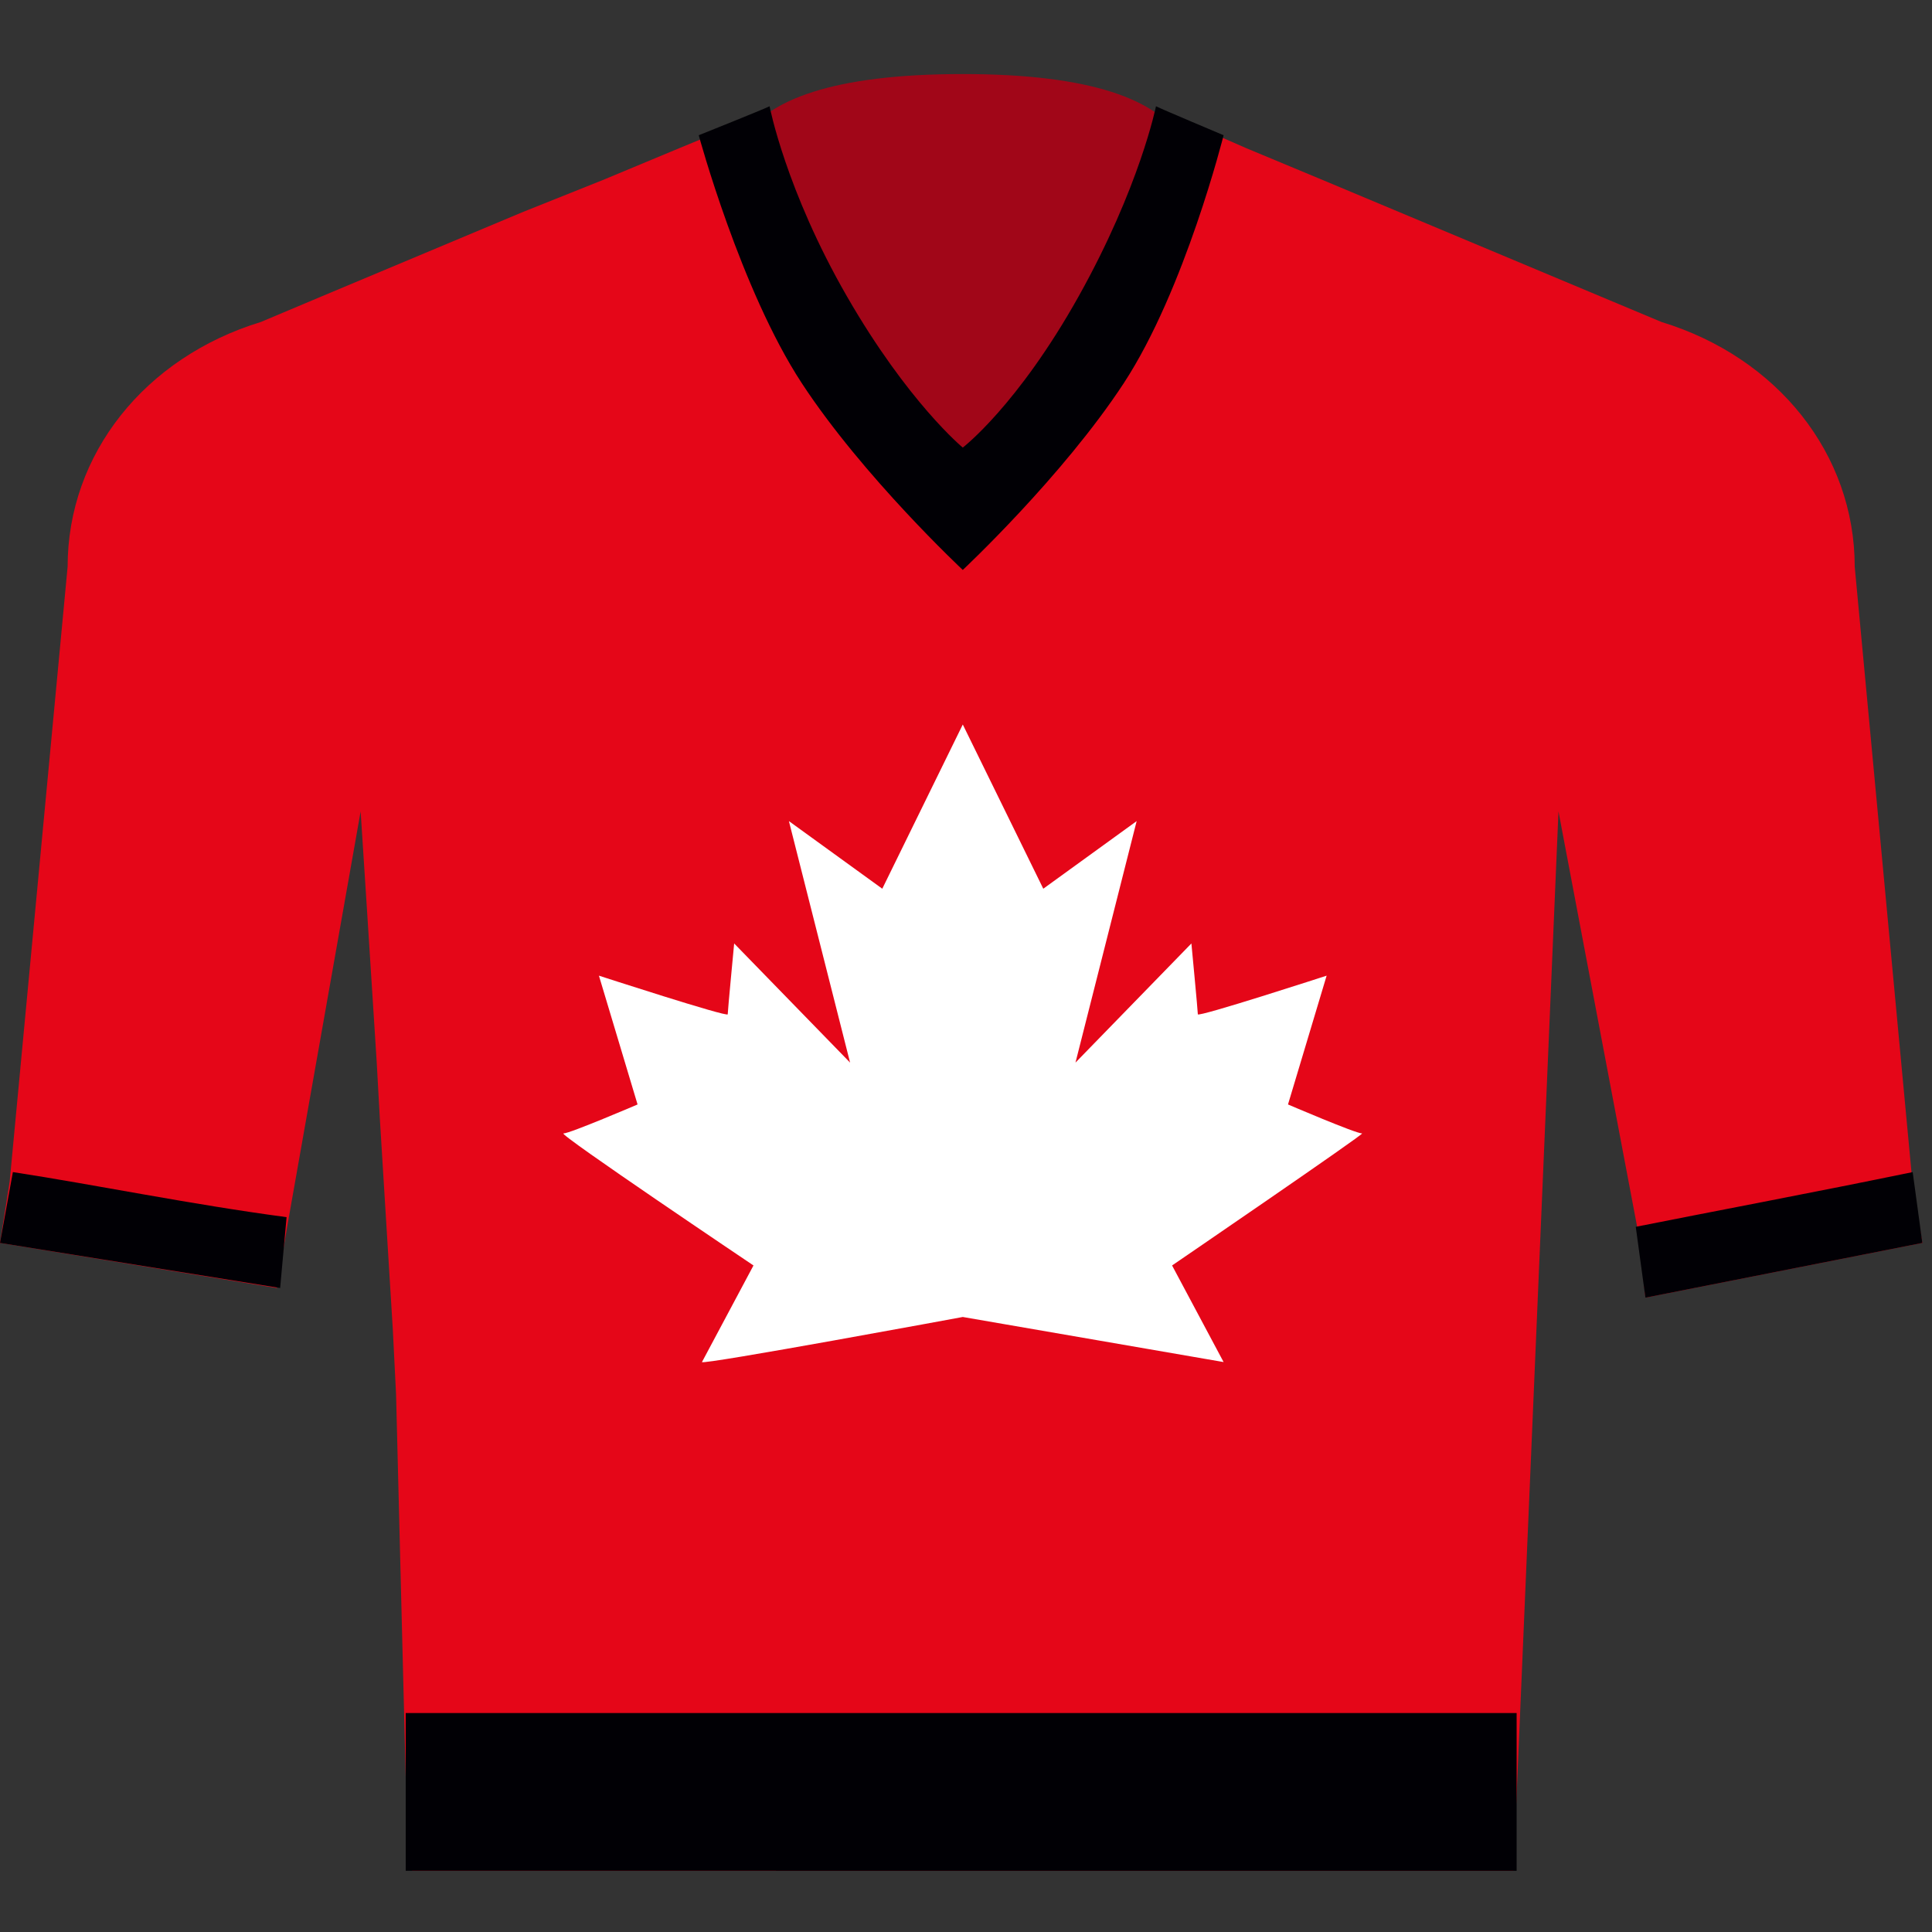
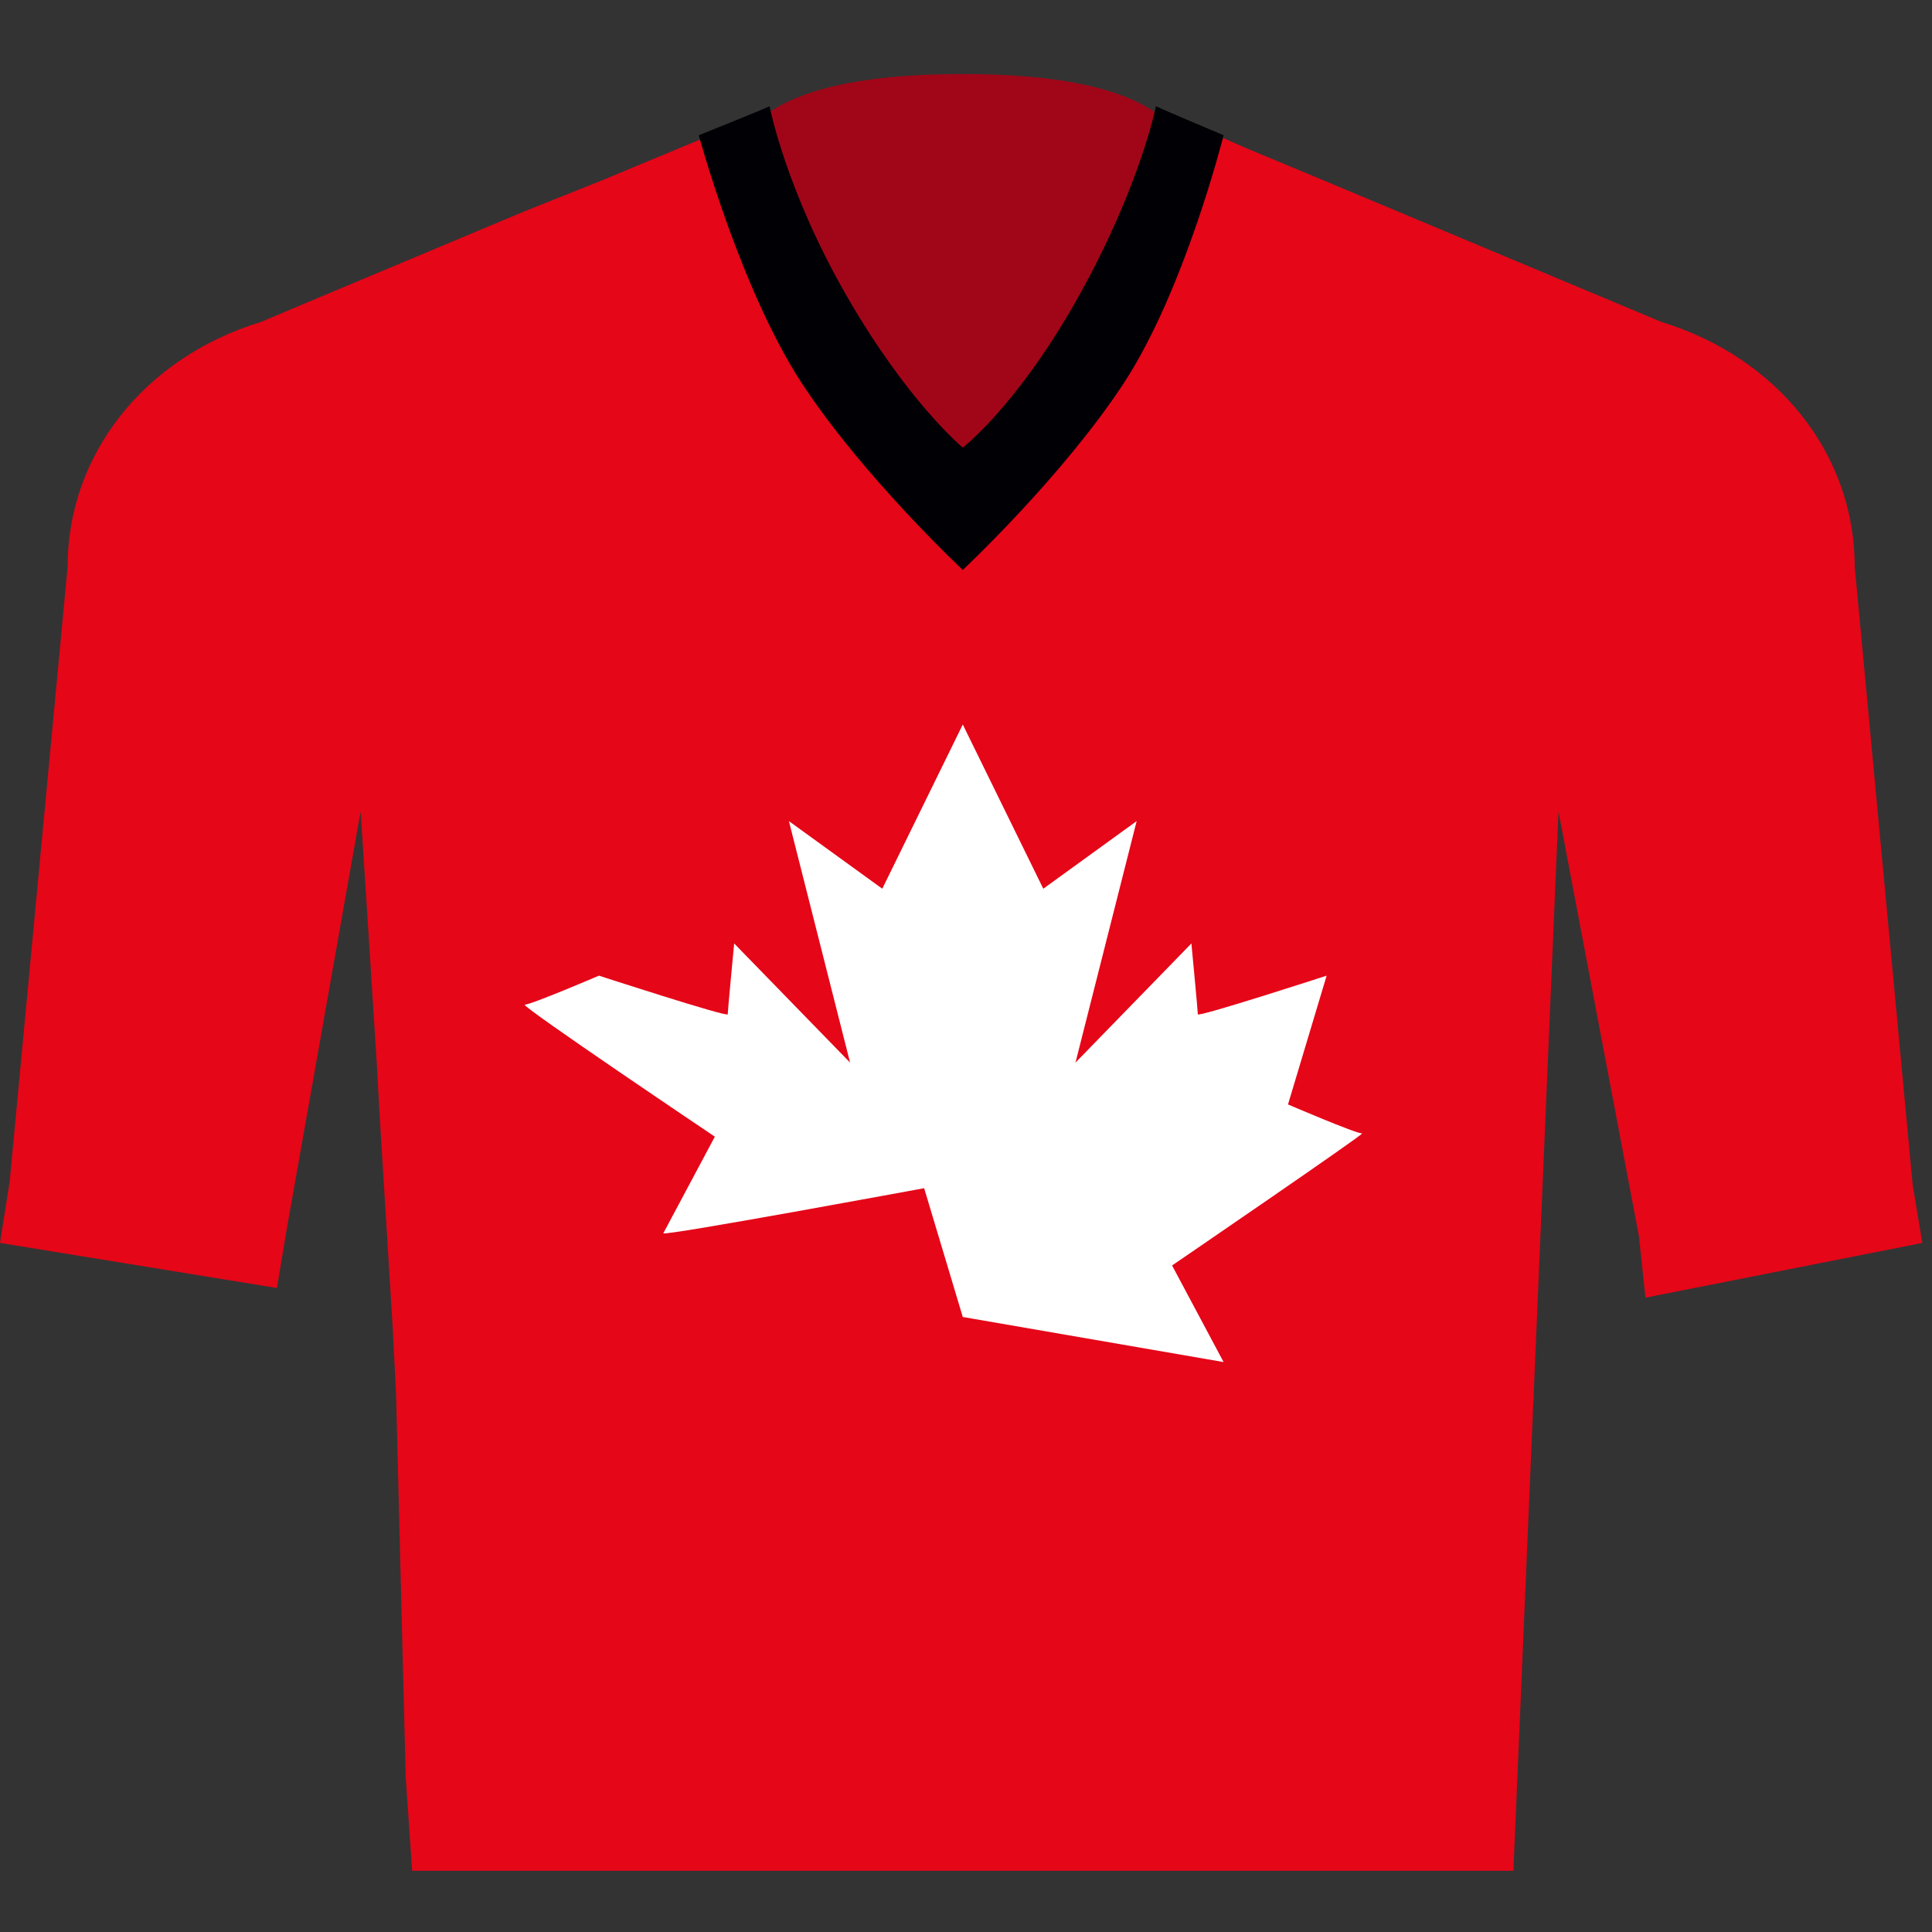
<svg xmlns="http://www.w3.org/2000/svg" version="1.1" id="Слой_1" x="0" y="0" width="60" height="60" xml:space="preserve">
  <rect width="100%" height="100%" fill="#333333" stroke="none" />
  <style>.st1{fill:#010005}</style>
  <path d="M59.7 38.6l-8.6 1.7-.2-1.9-2.5-13.2L47 58.1H12.8l-.2-2.9-.3-11.9-.1-2-.4-6.5-.1-1.8-.3-4.7-.2-3.1-2.3 13-.3 1.8L0 38.6l.3-1.9 1.8-19.1c0-3.5 2.4-6.5 6-7.6l1.9-.8 6.2-2.6 2.5-1 2.4-1 1.7-.7h.1c1.3-.9 12.8-1.1 14.1 0h.1l1.6.7 2.4 1L51.6 10c3.6 1.1 6 4.1 6 7.6l1.8 19.2.3 1.8z" fill="#e50618" />
-   <path class="st1" d="M.4 36.4c2.6.4 5.5 1 8.5 1.4L8.7 40 0 38.6l.4-2.2zM59.7 38.6l-8.6 1.7-.3-2.2c2-.4 5.7-1.1 8.6-1.7l.3 2.2z" />
-   <path d="M29.9 40.9l8.1 1.4-1.6-3s6-4.1 5.9-4.1c-.2 0-2.3-.9-2.3-.9l1.2-4s-4 1.3-4 1.2c0-.1-.2-2.2-.2-2.2L33.4 33l1.9-7.5-2.9 2.1-2.5-5.1-2.5 5.1-2.9-2.1 1.9 7.5-3.6-3.7s-.2 2.1-.2 2.2c0 .1-4-1.2-4-1.2l1.2 4s-2.1.9-2.3.9 5.9 4.1 5.9 4.1l-1.6 3c0 .1 8.1-1.4 8.1-1.4z" fill="#fff" />
-   <path class="st1" d="M12.6 53.2h34.5v4.9H12.6z" />
+   <path d="M29.9 40.9l8.1 1.4-1.6-3s6-4.1 5.9-4.1c-.2 0-2.3-.9-2.3-.9l1.2-4s-4 1.3-4 1.2c0-.1-.2-2.2-.2-2.2L33.4 33l1.9-7.5-2.9 2.1-2.5-5.1-2.5 5.1-2.9-2.1 1.9 7.5-3.6-3.7s-.2 2.1-.2 2.2c0 .1-4-1.2-4-1.2s-2.1.9-2.3.9 5.9 4.1 5.9 4.1l-1.6 3c0 .1 8.1-1.4 8.1-1.4z" fill="#fff" />
  <path d="M29.9 15.2s-16.2-12.9 0-12.9c16.1 0 0 12.9 0 12.9z" fill="#a10618" />
  <path class="st1" d="M35.9 3.3s-.5 2.5-2.4 5.9c-1.9 3.4-3.6 4.7-3.6 4.7s-1.7-1.4-3.6-4.7-2.4-5.9-2.4-5.9c-.2.1-2.2.9-2.2.9S23 9 24.9 11.9c1.9 2.9 5 5.8 5 5.8s3.1-2.9 5-5.8S38 4.2 38 4.2s-1.9-.8-2.1-.9z" />
</svg>